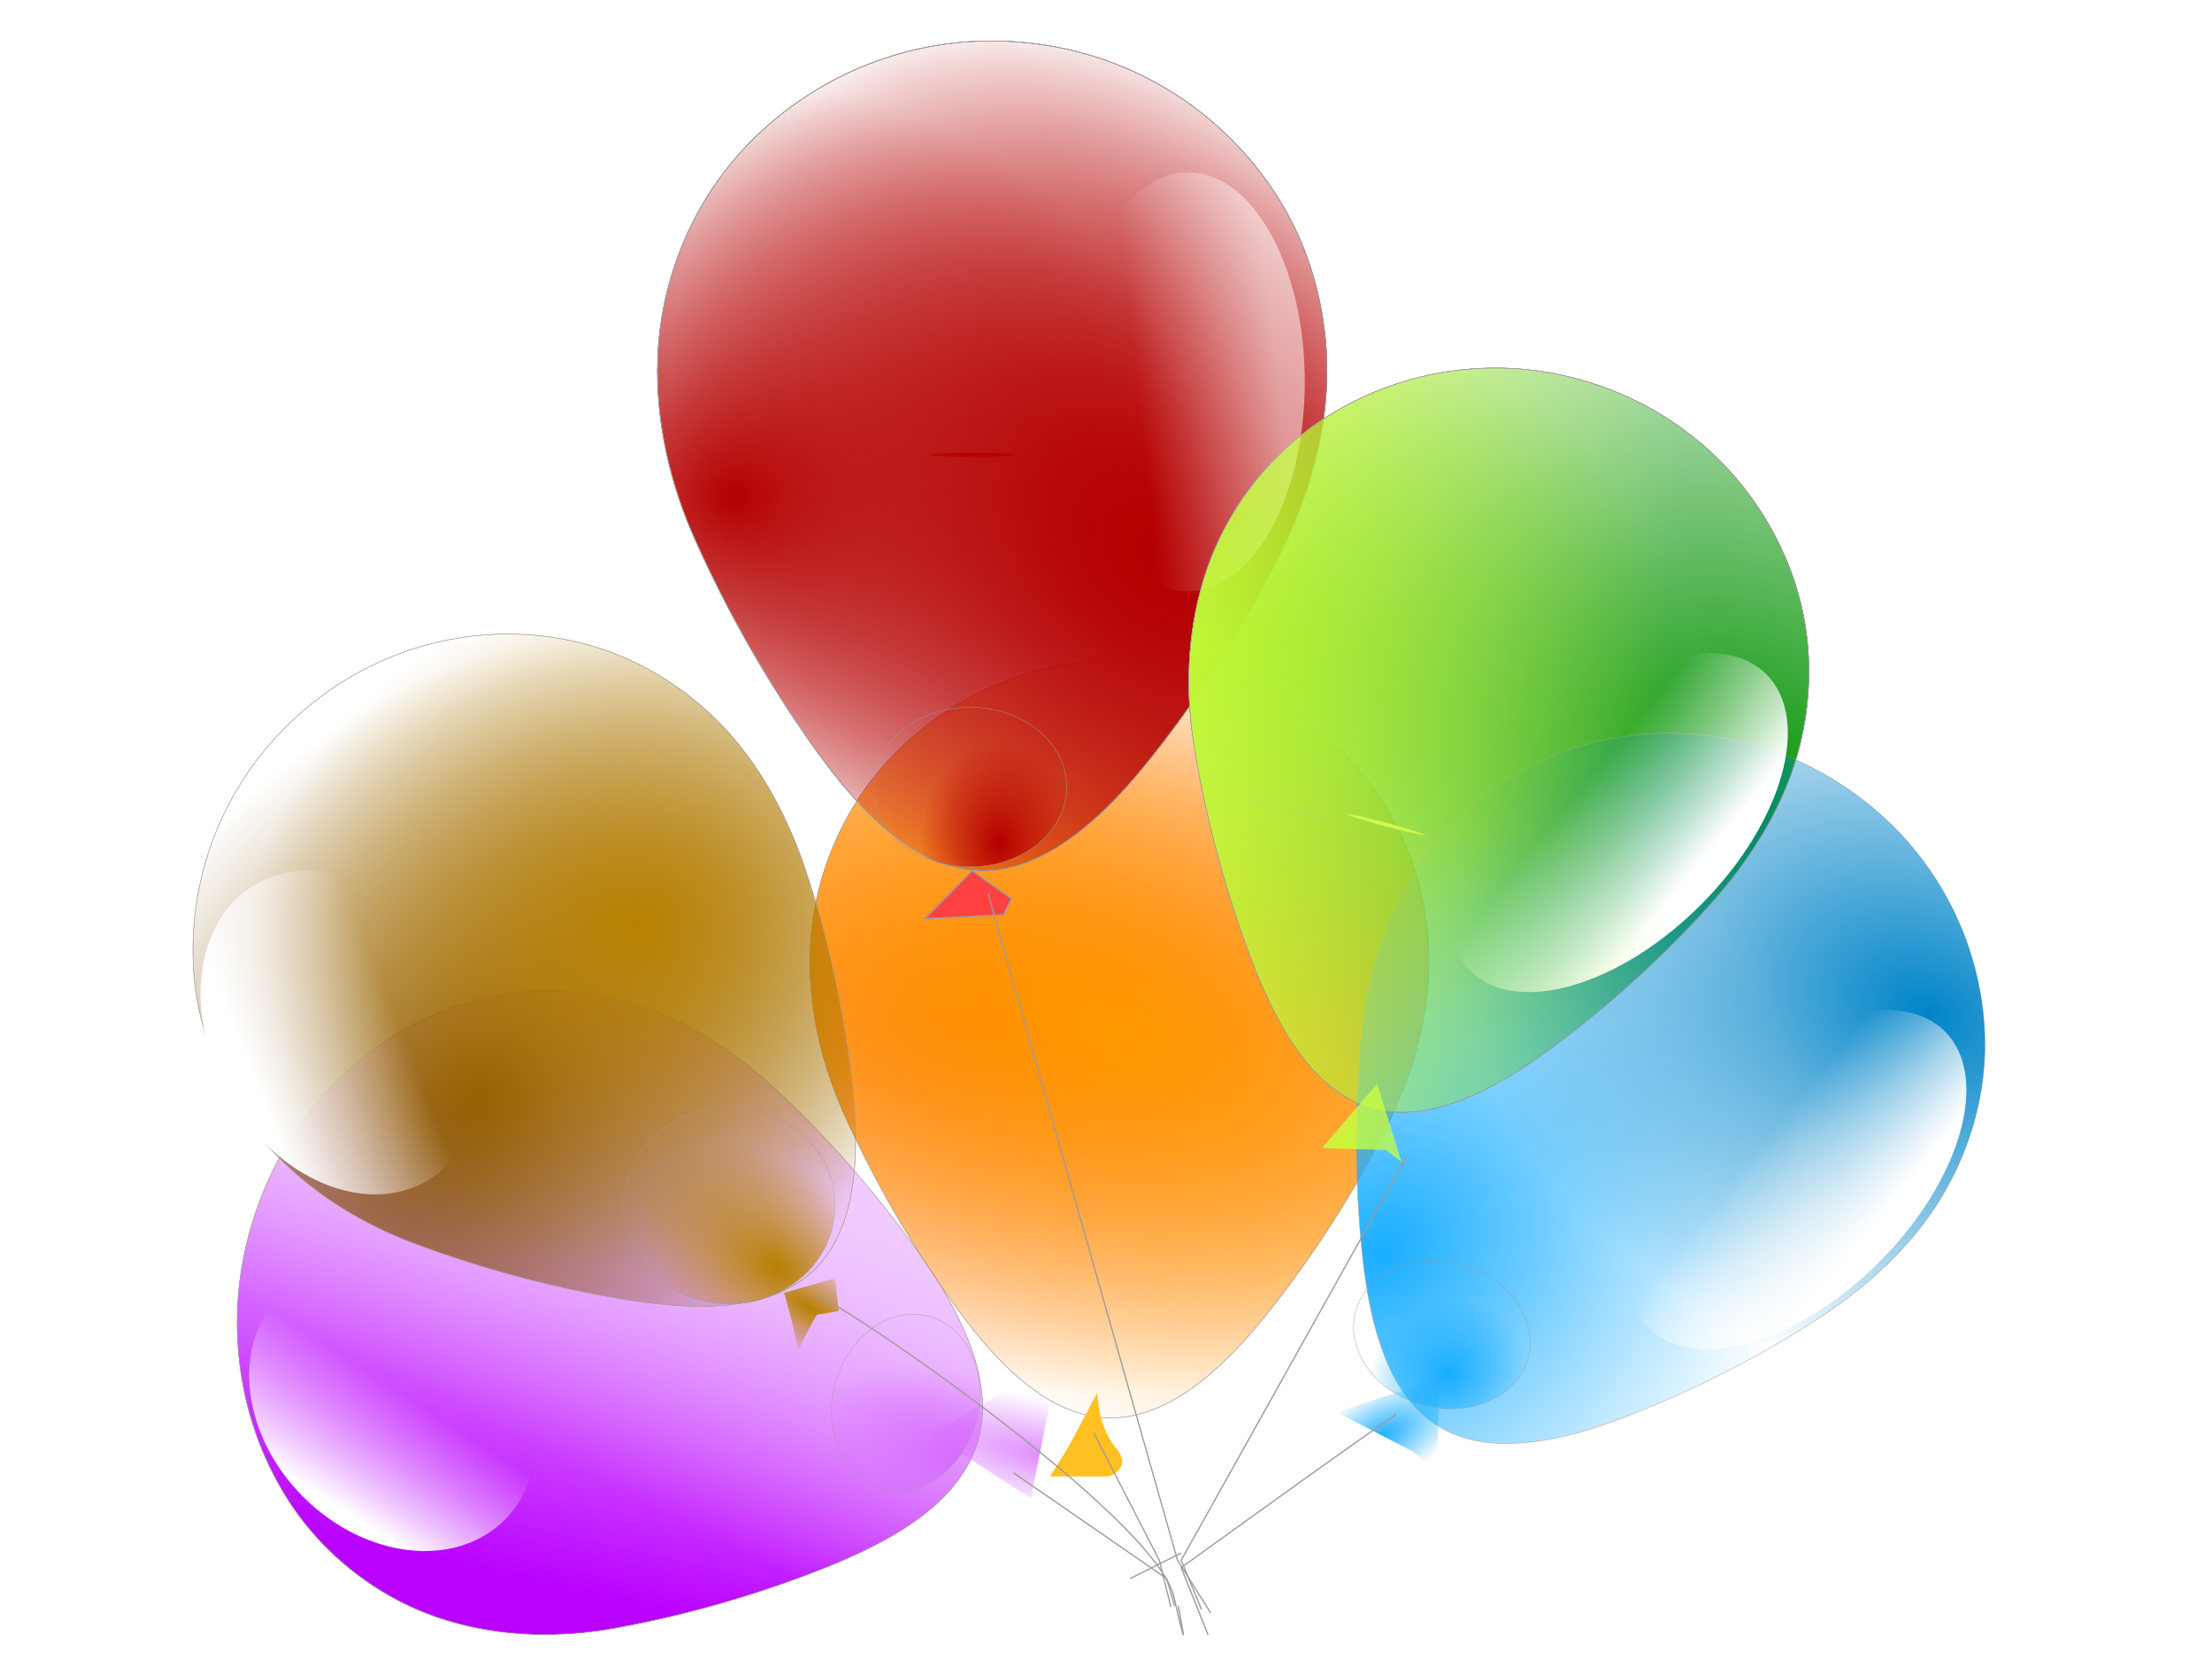
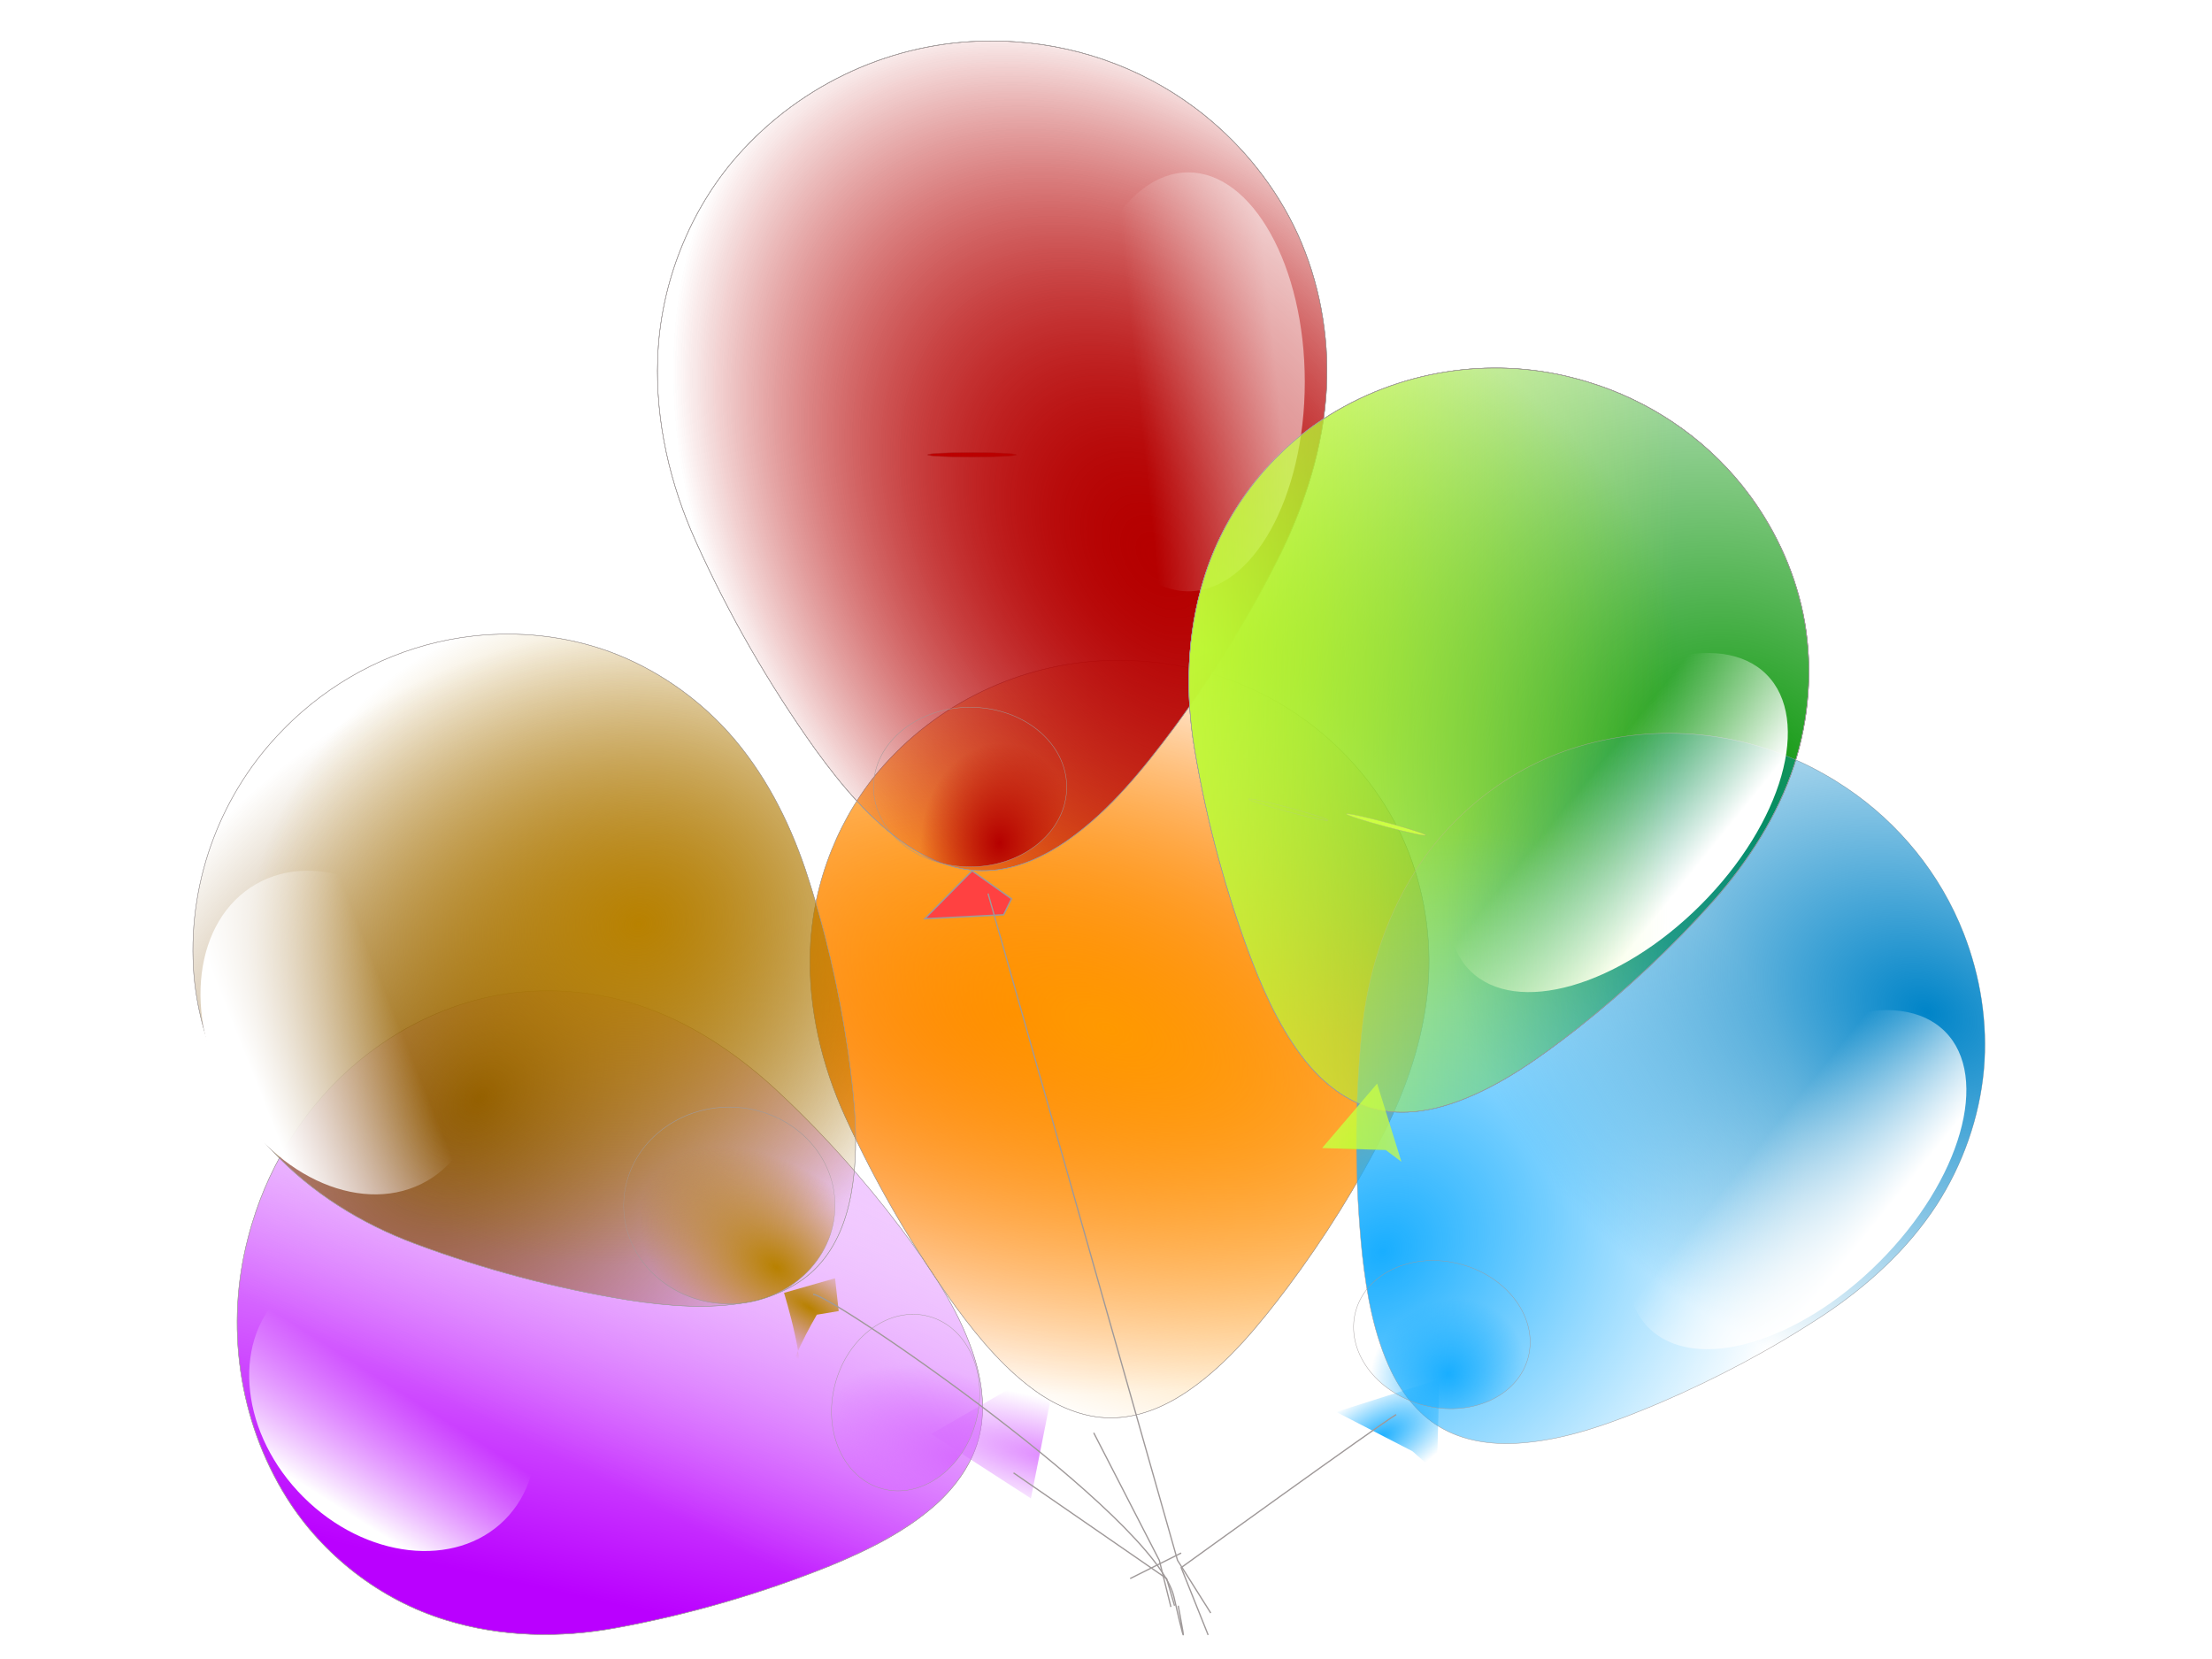
<svg xmlns="http://www.w3.org/2000/svg" xmlns:ns1="http://sodipodi.sourceforge.net/DTD/sodipodi-0.dtd" xmlns:ns2="http://www.inkscape.org/namespaces/inkscape" xmlns:xlink="http://www.w3.org/1999/xlink" id="svg5166" ns1:docname="balloons.svg" viewBox="0 0 640 480" ns2:version="0.48.0 r9654">
  <title id="title3468">balloons</title>
  <defs id="defs5168">
    <linearGradient id="linearGradient4592" y2="1043.8" gradientUnits="userSpaceOnUse" x2="940" y1="1060.9" x1="522.86" ns2:collect="always">
      <stop id="stop3938" style="stop-color:#ba00ff" offset="0" />
      <stop id="stop3940" style="stop-color:#ba00ff;stop-opacity:0" offset="1" />
    </linearGradient>
    <linearGradient id="linearGradient4594" y2="1026.6" gradientUnits="userSpaceOnUse" x2="622.86" y1="1086.6" x1="917.14" ns2:collect="always">
      <stop id="stop3948" style="stop-color:#f1caff" offset="0" />
      <stop id="stop3950" style="stop-color:#f1caff;stop-opacity:0" offset="1" />
    </linearGradient>
    <radialGradient id="radialGradient4596" gradientUnits="userSpaceOnUse" cy="1100.9" cx="934.29" gradientTransform="matrix(1.0832e-7 -3.892 1 2.7834e-8 -166.65 4736.7)" r="44.786" ns2:collect="always">
      <stop id="stop4166" style="stop-color:#d76cff" offset="0" />
      <stop id="stop4168" style="stop-color:#d76cff;stop-opacity:0" offset="1" />
    </radialGradient>
    <radialGradient id="radialGradient4598" gradientUnits="userSpaceOnUse" cy="402.6" cx="-351.43" gradientTransform="matrix(.221 -1.439 .824 .127 -605.5 -164.3)" r="77.45" ns2:collect="always">
      <stop id="stop4283" style="stop-color:#d76cff" offset="0" />
      <stop id="stop4285" style="stop-color:#d76cff;stop-opacity:0" offset="1" />
    </radialGradient>
    <filter id="filter4260" color-interpolation-filters="sRGB" ns2:collect="always">
      <feGaussianBlur id="feGaussianBlur4262" stdDeviation="3.042" ns2:collect="always" />
    </filter>
    <radialGradient id="radialGradient4600" gradientUnits="userSpaceOnUse" cy="998.85" cx="-94.286" gradientTransform="matrix(2.224 .141 -.078 1.221 192.82 -211.3)" r="242.84" ns2:collect="always">
      <stop id="stop3906" style="stop-color:#ff6600" offset="0" />
      <stop id="stop3908" style="stop-color:#ff6600;stop-opacity:0" offset="1" />
    </radialGradient>
    <radialGradient id="radialGradient4602" gradientUnits="userSpaceOnUse" cy="1008.2" cx="-22.857" gradientTransform="matrix(-2.2 -.918 .471 -1.129 -548.09 2124.3)" r="242.84" ns2:collect="always">
      <stop id="stop3916" style="stop-color:#ff9900" offset="0" />
      <stop id="stop3918" style="stop-color:#ff9900;stop-opacity:0" offset="1" />
    </radialGradient>
    <radialGradient id="radialGradient4604" gradientUnits="userSpaceOnUse" cy="966.35" cx="-757.14" gradientTransform="matrix(1.19 -1.256 .888 .841 -860.78 -955.99)" r="242.84" ns2:collect="always">
      <stop id="stop3960" style="stop-color:#804d00" offset="0" />
      <stop id="stop3962" style="stop-color:#804d00;stop-opacity:0" offset="1" />
    </radialGradient>
    <radialGradient id="radialGradient4606" gradientUnits="userSpaceOnUse" cy="672.86" cx="-780" gradientTransform="matrix(-1.154 .275 -.235 -.987 -1522 1550.6)" r="259.99" ns2:collect="always">
      <stop id="stop4062" style="stop-color:#b88100" offset="0" />
      <stop id="stop4064" style="stop-color:#b88100;stop-opacity:0" offset="1" />
    </radialGradient>
    <radialGradient id="radialGradient4608" gradientUnits="userSpaceOnUse" cy="742.11" cx="-502.86" gradientTransform="matrix(-4.56 -2.866 .948 -1.508 -3499.7 413.29)" r="21.929" ns2:collect="always">
      <stop id="stop4210" style="stop-color:#b88100" offset="0" />
      <stop id="stop4212" style="stop-color:#b88100;stop-opacity:0" offset="1" />
    </radialGradient>
    <radialGradient id="radialGradient4610" gradientUnits="userSpaceOnUse" cy="715.64" cx="-545.91" gradientTransform="matrix(-1.171 -.416 .552 -.363 -1580.5 708.86)" r="114.44" ns2:collect="always">
      <stop id="stop4220" style="stop-color:#b88100" offset="0" />
      <stop id="stop4222" style="stop-color:#b88100;stop-opacity:0" offset="1" />
    </radialGradient>
    <radialGradient id="radialGradient4612" gradientUnits="userSpaceOnUse" cy="377.35" cx="-410.21" gradientTransform="matrix(1.377 -.011 .01 1.093 150.54 -37.262)" r="237.29" ns2:collect="always">
      <stop id="stop3844" style="stop-color:#b50000" offset="0" />
      <stop id="stop3846" style="stop-color:#b50000;stop-opacity:0" offset="1" />
    </radialGradient>
    <radialGradient id="radialGradient4614" xlink:href="#linearGradient3852" gradientUnits="userSpaceOnUse" cy="411.57" cx="-111.47" gradientTransform="matrix(-1.071 -1.261 .975 -.66 -632.15 548.14)" r="237.29" ns2:collect="always" />
    <linearGradient id="linearGradient3852" ns2:collect="always">
      <stop id="stop3854" style="stop-color:#b50000" offset="0" />
      <stop id="stop3856" style="stop-color:#b50000;stop-opacity:0" offset="1" />
    </linearGradient>
    <radialGradient id="radialGradient4622" gradientUnits="userSpaceOnUse" cy="389.91" cx="-297.14" gradientTransform="matrix(.041 -1.018 .816 .033 -603.23 65.647)" r="70.15" ns2:collect="always">
      <stop id="stop4230" style="stop-color:#b50000" offset="0" />
      <stop id="stop4232" style="stop-color:#b50000;stop-opacity:0" offset="1" />
    </radialGradient>
    <radialGradient id="radialGradient4624" gradientUnits="userSpaceOnUse" cy="-531.85" cx="-467.16" gradientTransform="matrix(15.296 .158 -.001 .05 6678 407.17)" r="31.579" ns2:collect="always">
      <stop id="stop3793" style="stop-color:#ff9900" offset="0" />
      <stop id="stop3795" style="stop-color:#ff9900;stop-opacity:0" offset="1" />
    </radialGradient>
    <radialGradient id="radialGradient4626" gradientUnits="userSpaceOnUse" cy="389.76" cx="162.86" gradientTransform="matrix(1.577 -1.2905e-8 1.0016e-8 1.224 -93.899 -90.296)" r="242.84" ns2:collect="always">
      <stop id="stop3872" style="stop-color:#9ade00" offset="0" />
      <stop id="stop3874" style="stop-color:#9ade00;stop-opacity:0" offset="1" />
    </radialGradient>
    <radialGradient id="radialGradient4628" gradientUnits="userSpaceOnUse" cy="396.76" cx="594.29" gradientTransform="matrix(-1.693 -1.363 1.207 -1.5 1121.3 1800.1)" r="242.84" ns2:collect="always">
      <stop id="stop3882" style="stop-color:#009100" offset="0" />
      <stop id="stop3884" style="stop-color:#009100;stop-opacity:0" offset="1" />
    </radialGradient>
    <radialGradient id="radialGradient4630" gradientUnits="userSpaceOnUse" cy="594.44" cx="214.29" gradientTransform="matrix(-2.4635e-7 -2.595 .955 -9.0681e-8 -353.55 1148.5)" r="31.929" ns2:collect="always">
      <stop id="stop4182" style="stop-color:#9ade00" offset="0" />
      <stop id="stop4184" style="stop-color:#9ade00;stop-opacity:0" offset="1" />
    </radialGradient>
    <radialGradient id="radialGradient4632" xlink:href="#linearGradient4252" gradientUnits="userSpaceOnUse" cy="650.07" cx="720.86" gradientTransform="matrix(.753 -1.282 1.055 .62 -808.78 1194)" r="242.84" ns2:collect="always" />
    <linearGradient id="linearGradient4252" ns2:collect="always">
      <stop id="stop4254" style="stop-color:#19aeff" offset="0" />
      <stop id="stop4256" style="stop-color:#19aeff;stop-opacity:0" offset="1" />
    </linearGradient>
    <radialGradient id="radialGradient4634" gradientUnits="userSpaceOnUse" cy="820.29" cx="454.29" gradientTransform="matrix(1.276 -1.276 .572 .572 -594.37 925.83)" r="44.786" ns2:collect="always">
      <stop id="stop4174" style="stop-color:#19aeff" offset="0" />
      <stop id="stop4176" style="stop-color:#19aeff;stop-opacity:0" offset="1" />
    </radialGradient>
    <radialGradient id="radialGradient4636" xlink:href="#linearGradient4252" gradientUnits="userSpaceOnUse" cy="422.13" cx="-342.09" gradientTransform="matrix(.57 -.692 .63 .519 -376.78 -86.525)" r="70.15" ns2:collect="always" />
    <radialGradient id="radialGradient4638" gradientUnits="userSpaceOnUse" cy="401.73" cx="782.86" gradientTransform="matrix(-1.597 -.329 .242 -1.175 1936.2 1110.6)" r="243.25" ns2:collect="always">
      <stop id="stop4271" style="stop-color:#0084c8" offset="0" />
      <stop id="stop4273" style="stop-color:#0084c8;stop-opacity:0" offset="1" />
    </radialGradient>
    <linearGradient id="linearGradient4640" y2="626.65" xlink:href="#linearGradient4376" gradientUnits="userSpaceOnUse" x2="-822.86" y1="609.51" x1="-942.86" ns2:collect="always" />
    <linearGradient id="linearGradient4376" ns2:collect="always">
      <stop id="stop4378" style="stop-color:#ffffff" offset="0" />
      <stop id="stop4380" style="stop-color:#ffffff;stop-opacity:0" offset="1" />
    </linearGradient>
    <linearGradient id="linearGradient4642" y2="626.65" xlink:href="#linearGradient4376" gradientUnits="userSpaceOnUse" x2="-822.86" y1="649.05" x1="-923.1" ns2:collect="always" />
    <linearGradient id="linearGradient4664" y2="190" xlink:href="#linearGradient4496" gradientUnits="userSpaceOnUse" x2="487.82" y1="304.27" x1="39.259" ns2:collect="always" />
    <linearGradient id="linearGradient4496" ns2:collect="always">
      <stop id="stop4498" style="stop-color:#ccff42" offset="0" />
      <stop id="stop4500" style="stop-color:#ccff42;stop-opacity:0" offset="1" />
    </linearGradient>
  </defs>
  <g id="layer1" ns2:label="Layer 1" ns2:groupmode="layer">
    <g id="g4528" transform="matrix(.369 0 0 .369 422.93 105.3)">
      <g id="g4334" style="stroke:#9f9999" transform="matrix(.259 -.966 .966 .259 -1626.2 1476)">
        <g id="g4003" style="stroke:#9f9999" transform="matrix(1.041 0 0 1 313.71 -117.14)">
          <g id="g3979" style="stroke:#9f9999" transform="translate(-120 -194.29)">
            <path id="path3932" style="stroke-linejoin:bevel;stroke:#9f9999;stroke-linecap:square;stroke-width:.325;fill:url(#linearGradient4592)" ns2:connector-curvature="0" d="m719.58 758.12c-66.794 0.504-134.02 29.217-181.46 82.452-34.077 38.333-55.783 90.858-57.551 145.12-1.669 45.175 9.144 90.156 27.437 130.2 24.187 53.117 53.533 103.26 87.018 149.6 18.934 25.75 39.852 50.409 65.492 67.846 17.693 11.795 38.082 19.584 58.864 18.68 21.194-0.724 41.486-9.806 59.268-22.322 29.726-20.791 53.638-50.07 76.104-79.796 29.102-38.935 55.246-80.698 77.465-124.97 17.969-36.403 31.002-76.642 33.237-118.42 1.934-37.942-5.375-76.382-20.927-110.16-15.681-33.765-39.355-62.466-66.895-84.563-39.793-31.898-87.986-49.666-136.69-53.062-7.113-0.478-14.235-0.736-21.362-0.596z" />
            <path id="path3944" style="stroke-linejoin:bevel;stroke:#9f9999;stroke-linecap:square;stroke-width:.325;fill:url(#linearGradient4594)" ns2:connector-curvature="0" d="m719.58 758.12c-66.794 0.504-134.02 29.217-181.46 82.452-34.077 38.333-55.783 90.858-57.551 145.12-1.669 45.175 9.144 90.156 27.437 130.2 24.187 53.117 53.533 103.26 87.018 149.6 18.934 25.75 39.852 50.409 65.492 67.846 17.693 11.795 38.082 19.584 58.864 18.68 21.194-0.724 41.486-9.806 59.268-22.322 29.726-20.791 53.638-50.07 76.104-79.796 29.102-38.935 55.246-80.698 77.465-124.97 17.969-36.403 31.002-76.642 33.237-118.42 1.934-37.942-5.375-76.382-20.927-110.16-15.681-33.765-39.355-62.466-66.895-84.563-39.793-31.898-87.986-49.666-136.69-53.062-7.113-0.478-14.235-0.736-21.362-0.596z" />
          </g>
        </g>
        <path id="path4162" style="opacity:.8;stroke-width:0;fill:url(#radialGradient4596)" ns2:connector-curvature="0" d="m928.57 1003.8-28.57 88.6 88.57-5.8-8.57-31.4z" />
        <path id="path4277" ns1:rx="70" ns1:ry="57.142857" style="stroke-linejoin:bevel;filter:url(#filter4260);stroke:#9f9999;stroke-linecap:square;stroke-width:0.3;fill:url(#radialGradient4598)" ns1:type="arc" d="m-248.57 340.93c0 31.559-31.34 57.143-70 57.143s-70-25.584-70-57.143 31.34-57.143 70-57.143 70 25.584 70 57.143z" transform="translate(1265.7 637.14)" ns1:cy="340.93362" ns1:cx="-318.57144" />
      </g>
      <g id="g4328" style="stroke:#9f9999" transform="translate(-171.43 -208.57)">
        <g id="g3987" style="stroke:#9f9999" transform="translate(-82.857 -277.14)">
          <path id="path3900" style="stroke-linejoin:bevel;stroke:#9f9999;stroke-linecap:square;stroke-width:.325;fill:url(#radialGradient4600)" ns2:connector-curvature="0" d="m-17.564 718.12c-66.794 0.504-134.02 29.217-181.46 82.452-34.077 38.333-55.783 90.858-57.551 145.12-1.669 45.175 9.144 90.156 27.437 130.2 24.187 53.117 53.533 103.26 87.018 149.6 18.934 25.75 39.852 50.409 65.492 67.846 17.693 11.795 38.082 19.584 58.864 18.68 21.194-0.724 41.486-9.806 59.268-22.322 29.726-20.791 53.638-50.07 76.104-79.796 29.102-38.935 55.246-80.698 77.465-124.97 17.969-36.403 31.002-76.642 33.237-118.42 1.934-37.942-5.375-76.382-20.927-110.16-15.681-33.765-39.355-62.466-66.895-84.563-39.793-31.898-87.985-49.666-136.69-53.062-7.113-0.478-14.235-0.736-21.362-0.596z" />
          <path id="path3912" style="stroke-linejoin:bevel;stroke:#9f9999;stroke-linecap:square;stroke-width:.325;fill:url(#radialGradient4602)" ns2:connector-curvature="0" d="m-17.564 718.12c-66.794 0.504-134.02 29.217-181.46 82.452-34.077 38.333-55.783 90.858-57.551 145.12-1.669 45.175 9.144 90.156 27.437 130.2 24.187 53.117 53.533 103.26 87.018 149.6 18.934 25.75 39.852 50.409 65.492 67.846 17.693 11.795 38.082 19.584 58.864 18.68 21.194-0.724 41.486-9.806 59.268-22.322 29.726-20.791 53.638-50.07 76.104-79.796 29.102-38.935 55.246-80.698 77.465-124.97 17.969-36.403 31.002-76.642 33.237-118.42 1.934-37.942-5.375-76.382-20.927-110.16-15.681-33.765-39.355-62.466-66.895-84.563-39.793-31.898-87.985-49.666-136.69-53.062-7.113-0.478-14.235-0.736-21.362-0.596z" />
        </g>
-         <path id="path4156" style="stroke-width:0;fill:#ffc022" ns2:connector-curvature="0" d="m-114.29 1015.2-22.857 42.857-14.286 22.857h45.714s20-5.714 5.714-22.857-14.286-42.857-14.286-42.857z" />
      </g>
      <g id="g4289" style="stroke:#9f9999" transform="translate(-8.535 4.554)">
        <g id="g4068" style="stroke:#9f9999" transform="translate(142.86 -237.14)">
          <path id="path3954" style="stroke-linejoin:bevel;stroke:#9f9999;stroke-linecap:square;stroke-width:.325;fill:url(#radialGradient4604)" ns2:connector-curvature="0" d="m-1058.8 519.69c-46.874 47.587-74.106 115.43-70.01 186.62 3.009 51.202 24.802 103.69 61.92 143.31 30.763 33.123 70.216 57.284 111.46 72.662 54.662 20.457 110.87 35.16 167.31 44.253 31.596 4.819 63.824 7.464 94.284 1.664 20.851-4.171 40.776-13.081 54.832-28.414 14.475-15.498 22.401-36.269 26.125-57.693 6.318-35.721 2.523-73.333-2.611-110.24-6.953-48.109-17.998-96.127-33.592-143.14-13.035-38.447-32.273-76.116-60.235-107.24-25.462-28.197-57.811-50.21-92.693-63.098-34.964-12.787-71.998-16.342-107.1-12.494-50.693 5.583-97.334 27.096-134.17 59.134-5.368 4.692-10.586 9.546-15.526 14.683z" />
          <path id="path4058" style="stroke-linejoin:bevel;stroke:#9f9999;stroke-linecap:square;stroke-width:.325;fill:url(#radialGradient4606)" ns2:connector-curvature="0" d="m-1058.8 519.69c-46.874 47.587-74.106 115.43-70.01 186.62 3.009 51.202 24.802 103.69 61.92 143.31 30.763 33.123 70.216 57.284 111.46 72.662 54.662 20.457 110.87 35.16 167.31 44.253 31.596 4.819 63.824 7.464 94.284 1.664 20.851-4.171 40.776-13.081 54.832-28.414 14.475-15.498 22.401-36.269 26.125-57.693 6.318-35.721 2.523-73.333-2.611-110.24-6.953-48.109-17.998-96.127-33.592-143.14-13.035-38.447-32.273-76.116-60.235-107.24-25.462-28.197-57.811-50.21-92.693-63.098-34.964-12.787-71.998-16.342-107.1-12.494-50.693 5.583-97.334 27.096-134.17 59.134-5.368 4.692-10.586 9.546-15.526 14.683z" />
        </g>
        <path id="path4152" style="stroke-width:0;fill:url(#radialGradient4608)" ns2:connector-curvature="0" d="m-522.86 723.79s20 65.714 8.571 65.714 17.143-48.571 17.143-48.571l17.15-2.85-2.857-25.714z" />
-         <path id="path4216" ns1:rx="114.28571" ns1:ry="51.42857" style="stroke-linejoin:bevel;stroke:#9f9999;stroke-linecap:square;stroke-width:0.3;fill:url(#radialGradient4610)" ns1:type="arc" d="m-482.86 643.79c0 28.403-51.167 51.429-114.29 51.429-63.118 0-114.29-23.025-114.29-51.429 0-28.403 51.167-51.429 114.29-51.429 63.118 0 114.29 23.025 114.29 51.429z" transform="matrix(.725 0 0 1.5 -132.82 -310.39)" ns1:cy="643.79077" ns1:cx="-597.14288" />
+         <path id="path4216" ns1:rx="114.28571" ns1:ry="51.42857" style="stroke-linejoin:bevel;stroke:#9f9999;stroke-linecap:square;stroke-width:0.3;fill:url(#radialGradient4610)" ns1:type="arc" d="m-482.86 643.79c0 28.403-51.167 51.429-114.29 51.429-63.118 0-114.29-23.025-114.29-51.429 0-28.403 51.167-51.429 114.29-51.429 63.118 0 114.29 23.025 114.29 51.429" transform="matrix(.725 0 0 1.5 -132.82 -310.39)" ns1:cy="643.79077" ns1:cx="-597.14288" />
      </g>
      <g id="g4296" style="stroke:#9f9999" transform="matrix(1.082 0 0 1.095 -40.79 -41.548)">
        <g id="g3995" style="stroke:#9f9999" transform="translate(-31.429 -285.71)">
-           <path id="path2985" ns2:connector-curvature="0" style="stroke-linejoin:bevel;stroke:#9f9999;stroke-linecap:square;stroke-width:0.3;fill:url(#radialGradient4612)" transform="matrix(1.023 0 0 1.146 -37.355 -16.725)" d="m-231.94 95.25c-65.271 0.44-130.96 25.5-177.32 71.962-33.3 33.456-54.51 79.298-56.238 126.66-1.631 39.427 8.936 78.686 26.811 113.63 23.635 46.359 52.312 90.12 85.033 130.57 18.502 22.474 38.943 43.995 63.998 59.214 17.29 10.294 37.214 17.092 57.521 16.304 20.71-0.632 40.54-8.558 57.917-19.482 29.048-18.146 52.415-43.7 74.368-69.644 28.448-33.98 53.996-70.43 75.708-109.07 17.56-31.78 30.295-66.89 32.479-103.36 1.89-33.11-5.252-66.66-20.449-96.14-15.324-29.47-38.457-54.52-65.369-73.81-38.889-27.84-85.979-43.346-133.57-46.31-6.95-0.417-13.91-0.642-20.88-0.52z" />
          <path id="path3757" ns1:rx="31.428572" ns1:ry="1.4285715" style="stroke-linejoin:bevel;stroke:#9f9999;stroke-linecap:square;stroke-width:0.3;fill:#dc0000" ns1:type="arc" d="m-260 350.93c0 0.789-14.071 1.429-31.429 1.429s-31.429-0.64-31.429-1.429c0-0.789 14.071-1.429 31.429-1.429s31.429 0.64 31.429 1.429z" transform="matrix(1.023 0 0 1.146 12.35 -13.451)" ns1:cy="350.93362" ns1:cx="-291.42856" />
          <path id="path3850" style="stroke-linejoin:bevel;stroke:#9f9999;stroke-linecap:square;stroke-width:0.3;fill:url(#radialGradient4614)" ns2:connector-curvature="0" transform="matrix(1.023 0 0 1.146 -37.355 -16.725)" d="m-231.94 95.25c-65.271 0.44-130.96 25.5-177.32 71.962-33.3 33.456-54.51 79.298-56.238 126.66-1.631 39.427 8.936 78.686 26.811 113.63 23.635 46.359 52.312 90.12 85.033 130.57 18.502 22.474 38.943 43.995 63.998 59.214 17.29 10.294 37.214 17.092 57.521 16.304 20.71-0.632 40.54-8.558 57.917-19.482 29.048-18.146 52.415-43.7 74.368-69.644 28.448-33.98 53.996-70.43 75.708-109.07 17.56-31.78 30.295-66.89 32.479-103.36 1.89-33.11-5.252-66.66-20.449-96.14-15.324-29.47-38.457-54.52-65.369-73.81-38.889-27.84-85.979-43.346-133.57-46.31-6.95-0.417-13.91-0.642-20.88-0.52z" />
-           <path id="path3860" ns2:connector-curvature="0" style="stroke-linejoin:bevel;stroke:#9f9999;stroke-linecap:square;stroke-width:0.3;fill:url(#radialGradient4614)" transform="matrix(1.023 0 0 1.146 -37.355 -16.725)" d="m-231.94 95.25c-65.271 0.44-130.96 25.5-177.32 71.962-33.3 33.456-54.51 79.298-56.238 126.66-1.631 39.427 8.936 78.686 26.811 113.63 23.635 46.359 52.312 90.12 85.033 130.57 18.502 22.474 38.943 43.995 63.998 59.214 17.29 10.294 37.214 17.092 57.521 16.304 20.71-0.632 40.54-8.558 57.917-19.482 29.048-18.146 52.415-43.7 74.368-69.644 28.448-33.98 53.996-70.43 75.708-109.07 17.56-31.78 30.295-66.89 32.479-103.36 1.89-33.11-5.252-66.66-20.449-96.14-15.324-29.47-38.457-54.52-65.369-73.81-38.889-27.84-85.979-43.346-133.57-46.31-6.95-0.417-13.91-0.642-20.88-0.52z" />
          <path id="path3862" style="stroke-linejoin:bevel;stroke:#9f9999;stroke-linecap:square;stroke-width:0.3;fill:url(#radialGradient4614)" ns2:connector-curvature="0" transform="matrix(1.023 0 0 1.146 -37.355 -16.725)" d="m-231.94 95.25c-65.271 0.44-130.96 25.5-177.32 71.962-33.3 33.456-54.51 79.298-56.238 126.66-1.631 39.427 8.936 78.686 26.811 113.63 23.635 46.359 52.312 90.12 85.033 130.57 18.502 22.474 38.943 43.995 63.998 59.214 17.29 10.294 37.214 17.092 57.521 16.304 20.71-0.632 40.54-8.558 57.917-19.482 29.048-18.146 52.415-43.7 74.368-69.644 28.448-33.98 53.996-70.43 75.708-109.07 17.56-31.78 30.295-66.89 32.479-103.36 1.89-33.11-5.252-66.66-20.449-96.14-15.324-29.47-38.457-54.52-65.369-73.81-38.889-27.84-85.979-43.346-133.57-46.31-6.95-0.417-13.91-0.642-20.88-0.52z" />
          <path id="path3864" ns2:connector-curvature="0" style="stroke-linejoin:bevel;stroke:#9f9999;stroke-linecap:square;stroke-width:0.3;fill:url(#radialGradient4614)" transform="matrix(1.023 0 0 1.146 -37.355 -16.725)" d="m-231.94 95.25c-65.271 0.44-130.96 25.5-177.32 71.962-33.3 33.456-54.51 79.298-56.238 126.66-1.631 39.427 8.936 78.686 26.811 113.63 23.635 46.359 52.312 90.12 85.033 130.57 18.502 22.474 38.943 43.995 63.998 59.214 17.29 10.294 37.214 17.092 57.521 16.304 20.71-0.632 40.54-8.558 57.917-19.482 29.048-18.146 52.415-43.7 74.368-69.644 28.448-33.98 53.996-70.43 75.708-109.07 17.56-31.78 30.295-66.89 32.479-103.36 1.89-33.11-5.252-66.66-20.449-96.14-15.324-29.47-38.457-54.52-65.369-73.81-38.889-27.84-85.979-43.346-133.57-46.31-6.95-0.417-13.91-0.642-20.88-0.52z" />
        </g>
        <path id="path4154" style="stroke:#9f9999;stroke-width:1px;fill:#ff4141" ns2:connector-curvature="0" d="m-317.14 400.93-34.286 34.286 57.143-2.857 5.714-11.429z" />
        <path id="path4226" ns1:rx="70" ns1:ry="57.142857" style="stroke-linejoin:bevel;stroke:#9f9999;stroke-linecap:square;stroke-width:0.3;fill:url(#radialGradient4622)" ns1:type="arc" d="m-248.57 340.93c0 31.559-31.34 57.143-70 57.143s-70-25.584-70-57.143 31.34-57.143 70-57.143 70 25.584 70 57.143z" ns1:cy="340.93362" ns1:cx="-318.57144" />
      </g>
      <g id="g4319" style="stroke:#9f9999" transform="matrix(.966 .259 -.259 .966 -139.17 8.295)">
        <g id="g3970" style="stroke:#9f9999" transform="translate(-162.86 -162.86)">
          <path id="path3779" ns1:rx="31.428572" ns1:ry="1.4285715" style="stroke-linejoin:bevel;stroke:#9f9999;stroke-linecap:square;stroke-width:0.3;fill:#ff6600" ns1:type="arc" d="m-260 350.93c0 0.789-14.071 1.429-31.429 1.429s-31.429-0.64-31.429-1.429c0-0.789 14.071-1.429 31.429-1.429s31.429 0.64 31.429 1.429z" transform="matrix(1.023 0 0 1.146 629.49 80.834)" ns1:cy="350.93362" ns1:cx="-291.42856" />
          <path id="path3789" ns1:rx="31.428572" ns1:ry="1.4285715" style="stroke-linejoin:bevel;stroke:#9f9999;stroke-linecap:square;stroke-width:0.3;fill:url(#radialGradient4624)" ns1:type="arc" d="m-260 350.93c0 0.789-14.071 1.429-31.429 1.429s-31.429-0.64-31.429-1.429c0-0.789 14.071-1.429 31.429-1.429s31.429 0.64 31.429 1.429z" transform="matrix(1.023 0 0 1.146 552.35 89.406)" ns1:cy="350.93362" ns1:cx="-291.42856" />
          <path id="path3866" style="stroke-linejoin:bevel;stroke:#9f9999;stroke-linecap:square;stroke-width:.325;fill:url(#radialGradient4626)" ns2:connector-curvature="0" d="m382.44 106.7c-66.794 0.504-134.02 29.217-181.46 82.452-34.077 38.333-55.783 90.858-57.551 145.12-1.669 45.175 9.144 90.156 27.437 130.2 24.187 53.117 53.533 103.26 87.018 149.6 18.934 25.75 39.852 50.409 65.492 67.846 17.693 11.795 38.082 19.583 58.864 18.68 21.194-0.724 41.486-9.806 59.268-22.322 29.726-20.791 53.638-50.07 76.104-79.796 29.102-38.935 55.246-80.698 77.465-124.97 17.969-36.403 31.002-76.642 33.237-118.42 1.934-37.942-5.375-76.382-20.927-110.16-15.681-33.765-39.355-62.466-66.895-84.563-39.793-31.898-87.986-49.666-136.69-53.062-7.113-0.478-14.235-0.736-21.362-0.596z" />
          <path id="path3878" style="stroke-linejoin:bevel;stroke:#9f9999;stroke-linecap:square;stroke-width:.325;fill:url(#radialGradient4628)" ns2:connector-curvature="0" d="m382.44 106.7c-66.794 0.504-134.02 29.217-181.46 82.452-34.077 38.333-55.783 90.858-57.551 145.12-1.669 45.175 9.144 90.156 27.437 130.2 24.187 53.117 53.533 103.26 87.018 149.6 18.934 25.75 39.852 50.409 65.492 67.846 17.693 11.795 38.082 19.583 58.864 18.68 21.194-0.724 41.486-9.806 59.268-22.322 29.726-20.791 53.638-50.07 76.104-79.796 29.102-38.935 55.246-80.698 77.465-124.97 17.969-36.403 31.002-76.642 33.237-118.42 1.934-37.942-5.375-76.382-20.927-110.16-15.681-33.765-39.355-62.466-66.895-84.563-39.793-31.898-87.986-49.666-136.69-53.062-7.113-0.478-14.235-0.736-21.362-0.596z" />
        </g>
        <path id="path4158" style="stroke-width:0;fill:url(#radialGradient4630)" ns2:connector-curvature="0" d="m214.29 518.08-28.571 60 48.571-11.429 14.286 5.714z" />
      </g>
      <g id="g4350" style="stroke:#9f9999" transform="matrix(.966 .259 -.259 .966 -293.19 -62.772)">
        <path id="path3888" style="stroke-linejoin:bevel;stroke:#9f9999;stroke-linecap:square;stroke-width:.325;fill:url(#radialGradient4632)" ns2:connector-curvature="0" d="m656.56 221.62c-64.649-16.801-137.01-6.465-196.62 32.677-42.837 28.207-77.398 73.324-93.149 125.28-13.304 43.203-14.502 89.451-7.196 132.86 9.615 57.567 24.984 113.59 45.333 167.02 11.624 29.773 25.448 59.006 45.701 82.485 14.038 15.972 31.716 28.773 52.023 33.279 20.659 4.786 42.61 1.266 63.026-6.222 34.095-12.389 64.769-34.482 94.164-57.38 38.187-30.076 74.25-63.65 107.17-100.66 26.779-30.512 49.782-66.007 62.754-105.78 11.688-36.149 14.578-75.17 8.298-111.82-6.408-36.673-21.846-70.523-42.729-98.996-30.181-41.11-72.133-70.746-118.3-86.632-6.747-2.303-13.56-4.395-20.479-6.105z" />
        <path id="path4160" style="stroke-width:0;fill:url(#radialGradient4634)" ns2:connector-curvature="0" d="m488.57 758.08-71.429 45.714 65.714 14.286 22.857 11.429z" />
        <path id="path4248" ns1:rx="70" ns1:ry="57.142857" style="stroke-linejoin:bevel;filter:url(#filter4260);stroke:#9f9999;stroke-linecap:square;stroke-width:0.3;fill:url(#radialGradient4636)" ns1:type="arc" d="m-248.57 340.93c0 31.559-31.34 57.143-70 57.143s-70-25.584-70-57.143 31.34-57.143 70-57.143 70 25.584 70 57.143z" transform="translate(800 382.86)" ns1:cy="340.93362" ns1:cx="-318.57144" />
        <path id="path4267" style="stroke-width:0;fill:url(#radialGradient4638)" ns2:connector-curvature="0" d="m656.56 221.62c-64.649-16.801-137.01-6.465-196.62 32.677-42.837 28.207-77.398 73.324-93.149 125.28-13.304 43.203-14.502 89.451-7.196 132.86 9.615 57.567 24.984 113.59 45.333 167.02 11.624 29.773 25.448 59.006 45.701 82.485 14.038 15.972 31.716 28.773 52.023 33.279 20.659 4.786 42.61 1.266 63.026-6.222 34.095-12.389 64.769-34.482 94.164-57.38 38.187-30.076 74.25-63.65 107.17-100.66 26.779-30.512 49.782-66.007 62.754-105.78 11.688-36.149 14.578-75.17 8.298-111.82-6.408-36.673-21.846-70.523-42.729-98.996-30.181-41.11-72.133-70.746-118.3-86.632-6.747-2.303-13.56-4.395-20.479-6.105z" />
      </g>
      <path id="path4372" ns1:rx="101.42857" ns1:ry="134.28572" style="stroke-width:0;fill:url(#linearGradient4640)" ns1:type="arc" d="m-754.29 543.79c0 74.164-45.411 134.29-101.43 134.29-56.017 0-101.43-60.122-101.43-134.29 0-74.164 45.411-134.29 101.43-134.29 56.017 0 101.43 60.122 101.43 134.29z" transform="matrix(.866 -0.5 0.5 .866 -409.23 -374.54)" ns1:cy="543.79077" ns1:cx="-855.71429" />
      <path id="path4460" ns1:rx="98.97216" ns1:ry="124.40453" style="stroke-width:0;fill:url(#linearGradient4642)" ns1:type="arc" d="m-756.74 543.79c0 68.707-44.311 124.4-98.972 124.4s-98.972-55.698-98.972-124.4c0-68.707 44.311-124.4 98.972-124.4s98.972 55.698 98.972 124.4z" transform="matrix(.707 -.707 .707 .707 -617.84 -171.06)" ns1:cy="543.79077" ns1:cx="-855.71429" />
      <path id="path4464" ns1:rx="101.42857" ns1:ry="134.28572" style="fill:url(#linearGradient4640);stroke-width:0" ns1:type="arc" d="m-754.29 543.79c0 74.164-45.411 134.29-101.43 134.29-56.017 0-101.43-60.122-101.43-134.29 0-74.164 45.411-134.29 101.43-134.29 56.017 0 101.43 60.122 101.43 134.29z" transform="matrix(.901 0 0 1.223 240.09 -651.02)" ns1:cy="543.79077" ns1:cx="-855.71429" />
      <path id="path4468" ns1:rx="101.42857" ns1:ry="134.28572" style="opacity:.507;fill:url(#linearGradient4640);stroke-width:0" ns1:type="arc" d="m-754.29 543.79c0 74.164-45.411 134.29-101.43 134.29-56.017 0-101.43-60.122-101.43-134.29 0-74.164 45.411-134.29 101.43-134.29 56.017 0 101.43 60.122 101.43 134.29z" transform="matrix(-.901 0 0 1.223 -985.46 -651.02)" ns1:cy="543.79077" ns1:cx="-855.71429" />
      <path id="path4472" ns1:rx="101.42857" ns1:ry="134.28572" style="fill:url(#linearGradient4640);stroke-width:0" ns1:type="arc" d="m-754.29 543.79c0 74.164-45.411 134.29-101.43 134.29-56.017 0-101.43-60.122-101.43-134.29 0-74.164 45.411-134.29 101.43-134.29 56.017 0 101.43 60.122 101.43 134.29z" transform="matrix(.871 -.233 .317 1.182 161.62 -305.14)" ns1:cy="543.79077" ns1:cx="-855.71429" />
      <path id="path4476" ns1:rx="101.42857" ns1:ry="134.28572" style="fill:url(#linearGradient4640);stroke-width:0" ns1:type="arc" d="m-754.29 543.79c0 74.164-45.411 134.29-101.43 134.29-56.017 0-101.43-60.122-101.43-134.29 0-74.164 45.411-134.29 101.43-134.29 56.017 0 101.43 60.122 101.43 134.29z" transform="matrix(-.637 -.637 -.865 .865 48.022 -655.88)" ns1:cy="543.79077" ns1:cx="-855.71429" />
      <g id="g4480" style="stroke:#9f9999;fill:url(#linearGradient4664)" transform="matrix(.966 .259 -.259 .966 -139.17 8.295)">
        <g id="g4482" style="stroke:#9f9999;fill:url(#linearGradient4664)" transform="translate(-162.86 -162.86)">
          <path id="path4484" ns1:rx="31.428572" ns1:ry="1.4285715" style="stroke-linejoin:bevel;stroke:#9f9999;stroke-linecap:square;stroke-width:0.3;fill:url(#linearGradient4664)" ns1:type="arc" d="m-260 350.93c0 0.789-14.071 1.429-31.429 1.429s-31.429-0.64-31.429-1.429c0-0.789 14.071-1.429 31.429-1.429s31.429 0.64 31.429 1.429z" transform="matrix(1.023 0 0 1.146 629.49 80.834)" ns1:cy="350.93362" ns1:cx="-291.42856" />
          <path id="path4486" ns1:rx="31.428572" ns1:ry="1.4285715" style="stroke-linejoin:bevel;stroke:#9f9999;stroke-linecap:square;stroke-width:0.3;fill:url(#linearGradient4664)" ns1:type="arc" d="m-260 350.93c0 0.789-14.071 1.429-31.429 1.429s-31.429-0.64-31.429-1.429c0-0.789 14.071-1.429 31.429-1.429s31.429 0.64 31.429 1.429z" transform="matrix(1.023 0 0 1.146 552.35 89.406)" ns1:cy="350.93362" ns1:cx="-291.42856" />
          <path id="path4488" style="stroke-linejoin:bevel;stroke:#9f9999;stroke-linecap:square;stroke-width:.325;fill:url(#linearGradient4664)" ns2:connector-curvature="0" d="m382.44 106.7c-66.794 0.504-134.02 29.217-181.46 82.452-34.077 38.333-55.783 90.858-57.551 145.12-1.669 45.175 9.144 90.156 27.437 130.2 24.187 53.117 53.533 103.26 87.018 149.6 18.934 25.75 39.852 50.409 65.492 67.846 17.693 11.795 38.082 19.583 58.864 18.68 21.194-0.724 41.486-9.806 59.268-22.322 29.726-20.791 53.638-50.07 76.104-79.796 29.102-38.935 55.246-80.698 77.465-124.97 17.969-36.403 31.002-76.642 33.237-118.42 1.934-37.942-5.375-76.382-20.927-110.16-15.681-33.765-39.355-62.466-66.895-84.563-39.793-31.898-87.986-49.666-136.69-53.062-7.113-0.478-14.235-0.736-21.362-0.596z" />
          <path id="path4490" style="stroke-linejoin:bevel;stroke:#9f9999;stroke-linecap:square;stroke-width:.325;fill:url(#linearGradient4664)" ns2:connector-curvature="0" d="m382.44 106.7c-66.794 0.504-134.02 29.217-181.46 82.452-34.077 38.333-55.783 90.858-57.551 145.12-1.669 45.175 9.144 90.156 27.437 130.2 24.187 53.117 53.533 103.26 87.018 149.6 18.934 25.75 39.852 50.409 65.492 67.846 17.693 11.795 38.082 19.583 58.864 18.68 21.194-0.724 41.486-9.806 59.268-22.322 29.726-20.791 53.638-50.07 76.104-79.796 29.102-38.935 55.246-80.698 77.465-124.97 17.969-36.403 31.002-76.642 33.237-118.42 1.934-37.942-5.375-76.382-20.927-110.16-15.681-33.765-39.355-62.466-66.895-84.563-39.793-31.898-87.986-49.666-136.69-53.062-7.113-0.478-14.235-0.736-21.362-0.596z" />
        </g>
        <path id="path4492" d="m214.29 518.08-28.571 60 48.571-11.429 14.286 5.714z" style="fill:url(#linearGradient4664);stroke-width:0" ns2:connector-curvature="0" />
      </g>
      <path id="path4506" ns1:rx="101.42857" ns1:ry="134.28572" style="fill:url(#linearGradient4640);stroke-width:0" ns1:type="arc" d="m-754.29 543.79c0 74.164-45.411 134.29-101.43 134.29-56.017 0-101.43-60.122-101.43-134.29 0-74.164 45.411-134.29 101.43-134.29 56.017 0 101.43 60.122 101.43 134.29z" transform="matrix(.901 0 0 1.223 654.37 -391.02)" ns1:cy="543.79077" ns1:cx="-855.71429" />
      <path id="path4510" ns1:rx="101.42857" ns1:ry="134.28572" style="fill:url(#linearGradient4640);stroke-width:0" ns1:type="arc" d="m-754.29 543.79c0 74.164-45.411 134.29-101.43 134.29-56.017 0-101.43-60.122-101.43-134.29 0-74.164 45.411-134.29 101.43-134.29 56.017 0 101.43 60.122 101.43 134.29z" transform="matrix(-.637 -.637 -.865 .865 188.02 -375.88)" ns1:cy="543.79077" ns1:cx="-855.71429" />
      <path id="path4514" ns1:nodetypes="csc" d="m-508.57 729.51c14.286 0 268.57 174.29 282.86 237.14 14.286 62.857 3.379 7.014 3.379 7.014" style="stroke:#9f9999;stroke-width:1px;fill:none" ns2:connector-curvature="0" />
      <path id="path4516" ns1:nodetypes="ccc" d="m-351.43 869.51 120 82.857 6.237 21.326" style="stroke:#9f9999;stroke-width:1px;fill:none" ns2:connector-curvature="0" />
      <path id="path4518" ns1:nodetypes="ccc" d="m-288.57 838.08 51.429 100 9.094 36.572" style="stroke:#9f9999;stroke-width:1px;fill:none" ns2:connector-curvature="0" />
      <path id="path4520" ns1:nodetypes="ccc" d="m-371.43 415.22 148.57 522.86 26.062 41.326" style="stroke:#9f9999;stroke-width:1px;fill:none" ns2:connector-curvature="0" />
-       <path id="path4522" ns1:nodetypes="ccc" d="m-42.857 620.93-177.14 317.15l15.908 38.469" style="stroke:#9f9999;stroke-width:1px;fill:none" ns2:connector-curvature="0" />
      <path id="path4524" ns1:nodetypes="ccc" d="m-51.429 823.79c-14.286 8.571-168.57 120-168.57 120l21.14 52.806" style="stroke:#9f9999;stroke-width:1px;fill:none" ns2:connector-curvature="0" />
      <path id="path4526" d="m-220 932.36-40 20z" style="stroke:#9f9999;stroke-width:1px;fill:none" ns2:connector-curvature="0" />
    </g>
  </g>
</svg>